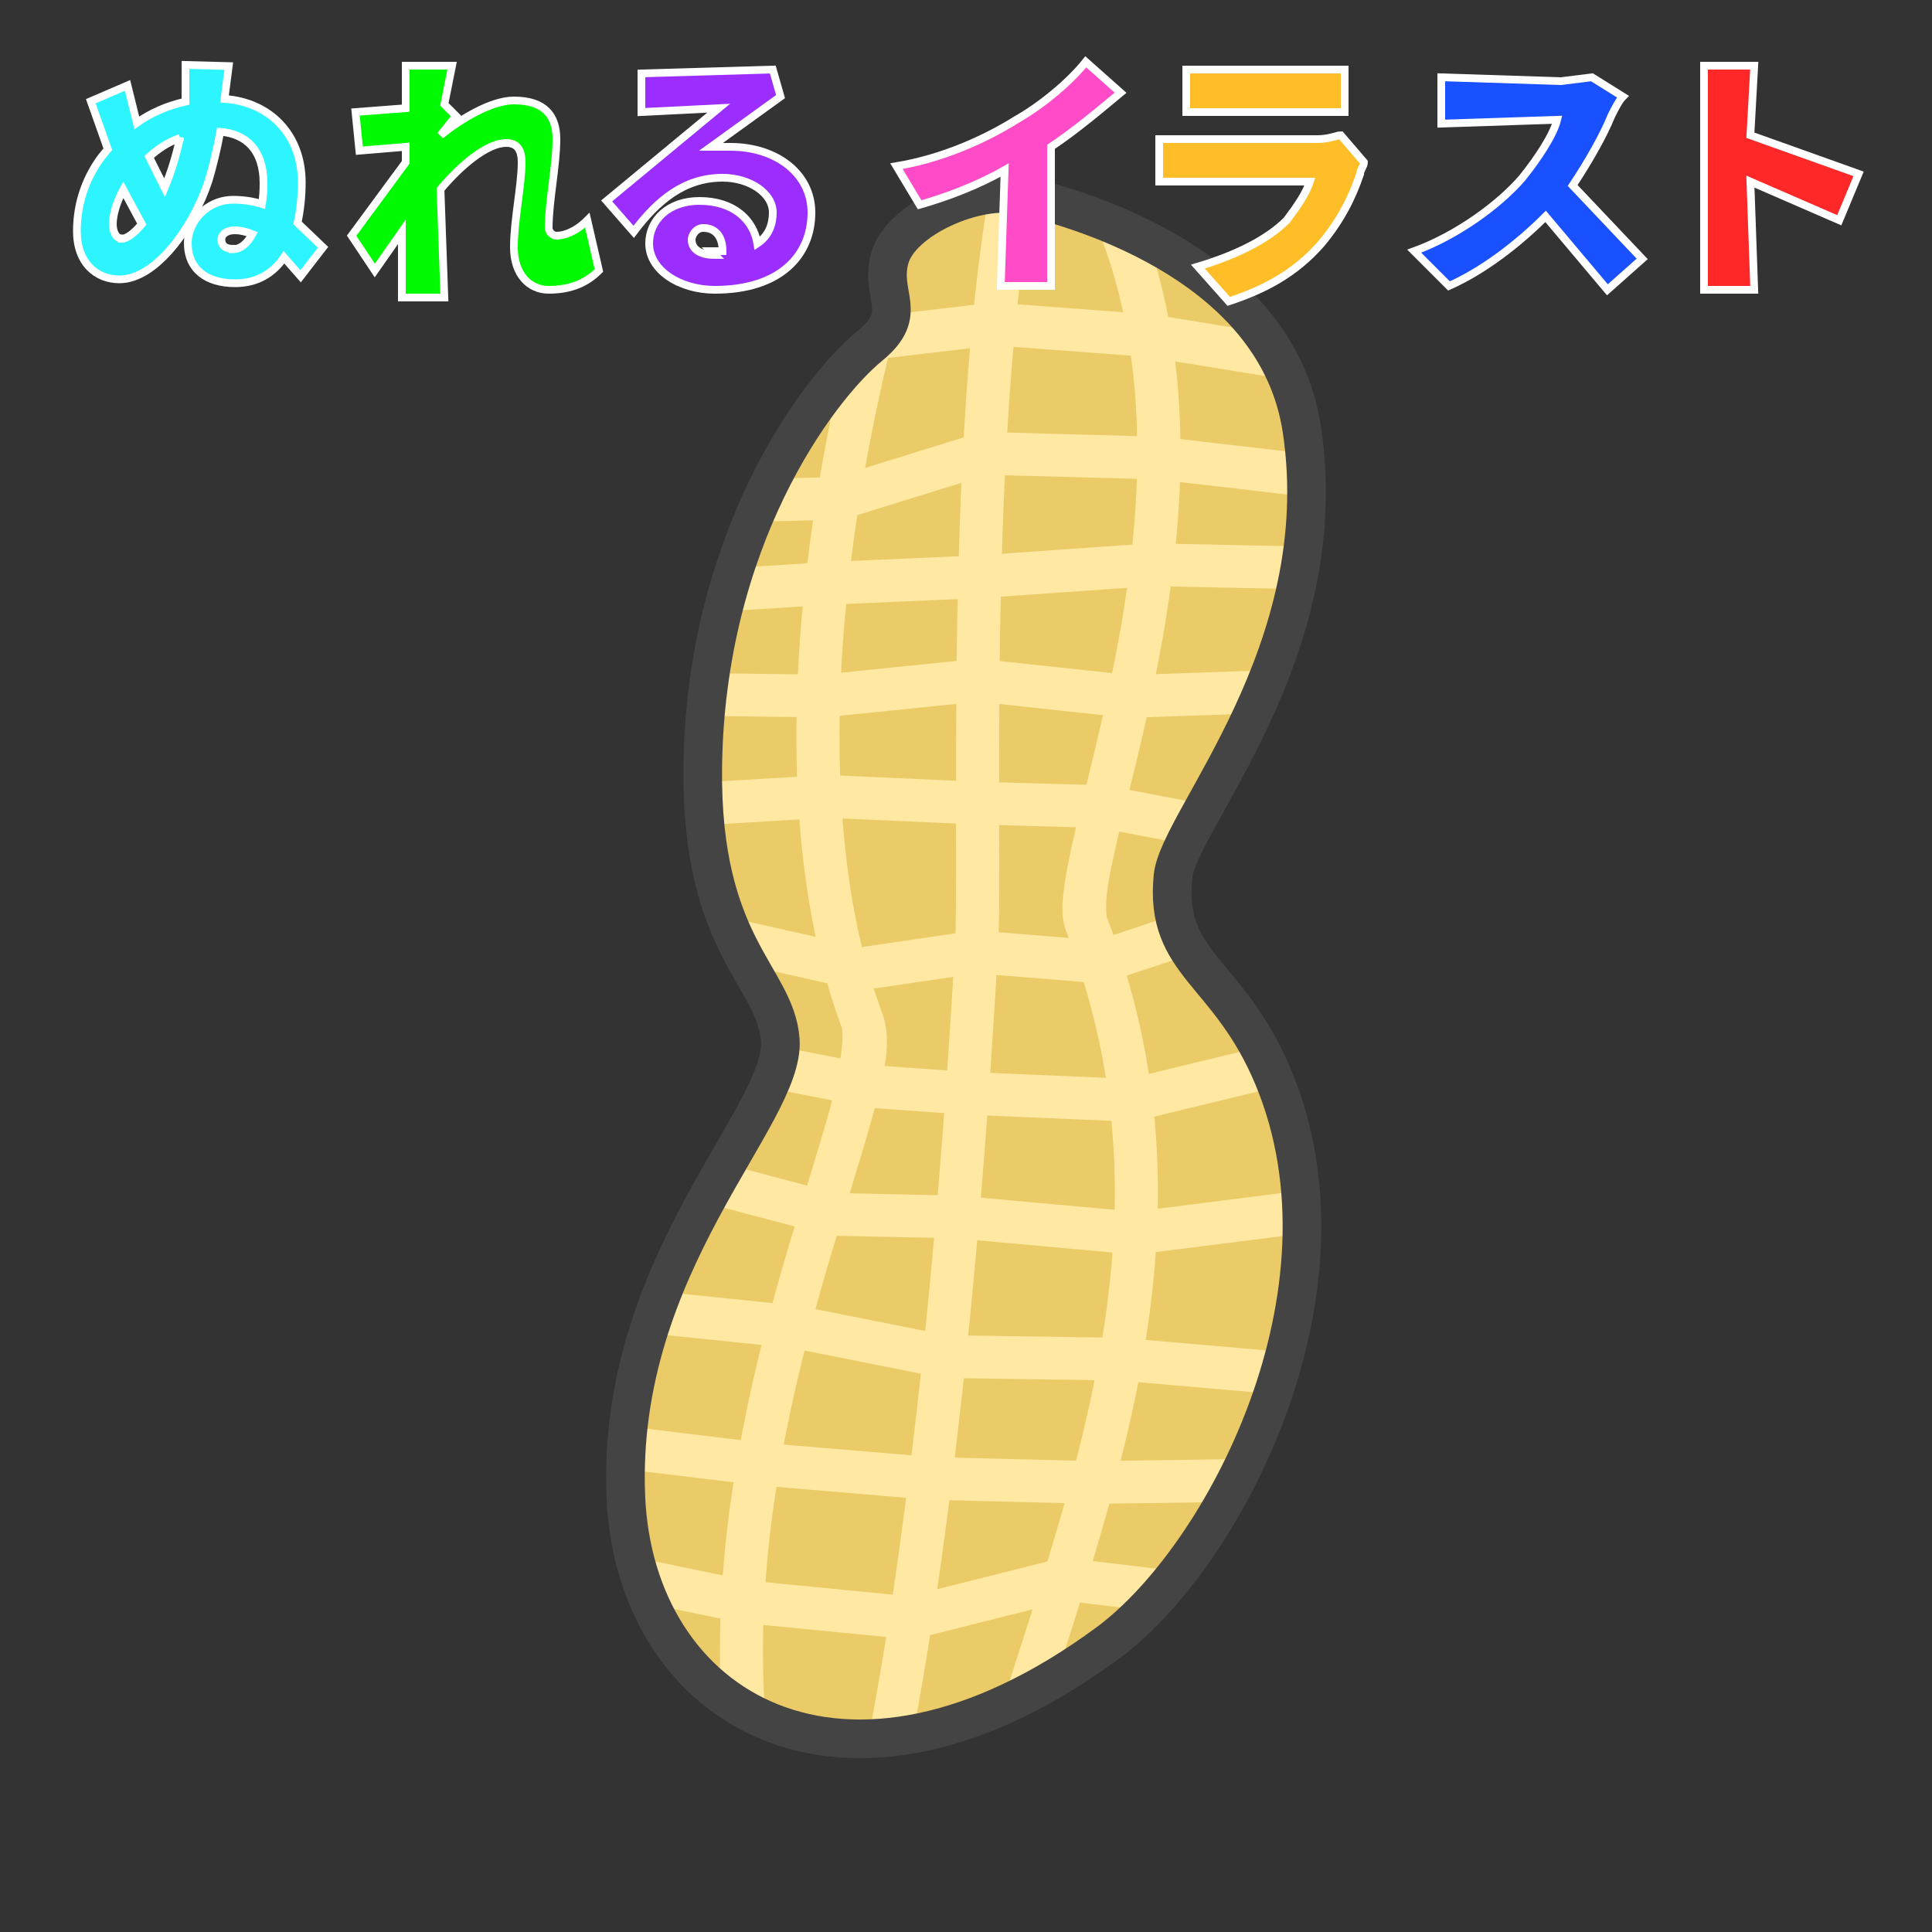
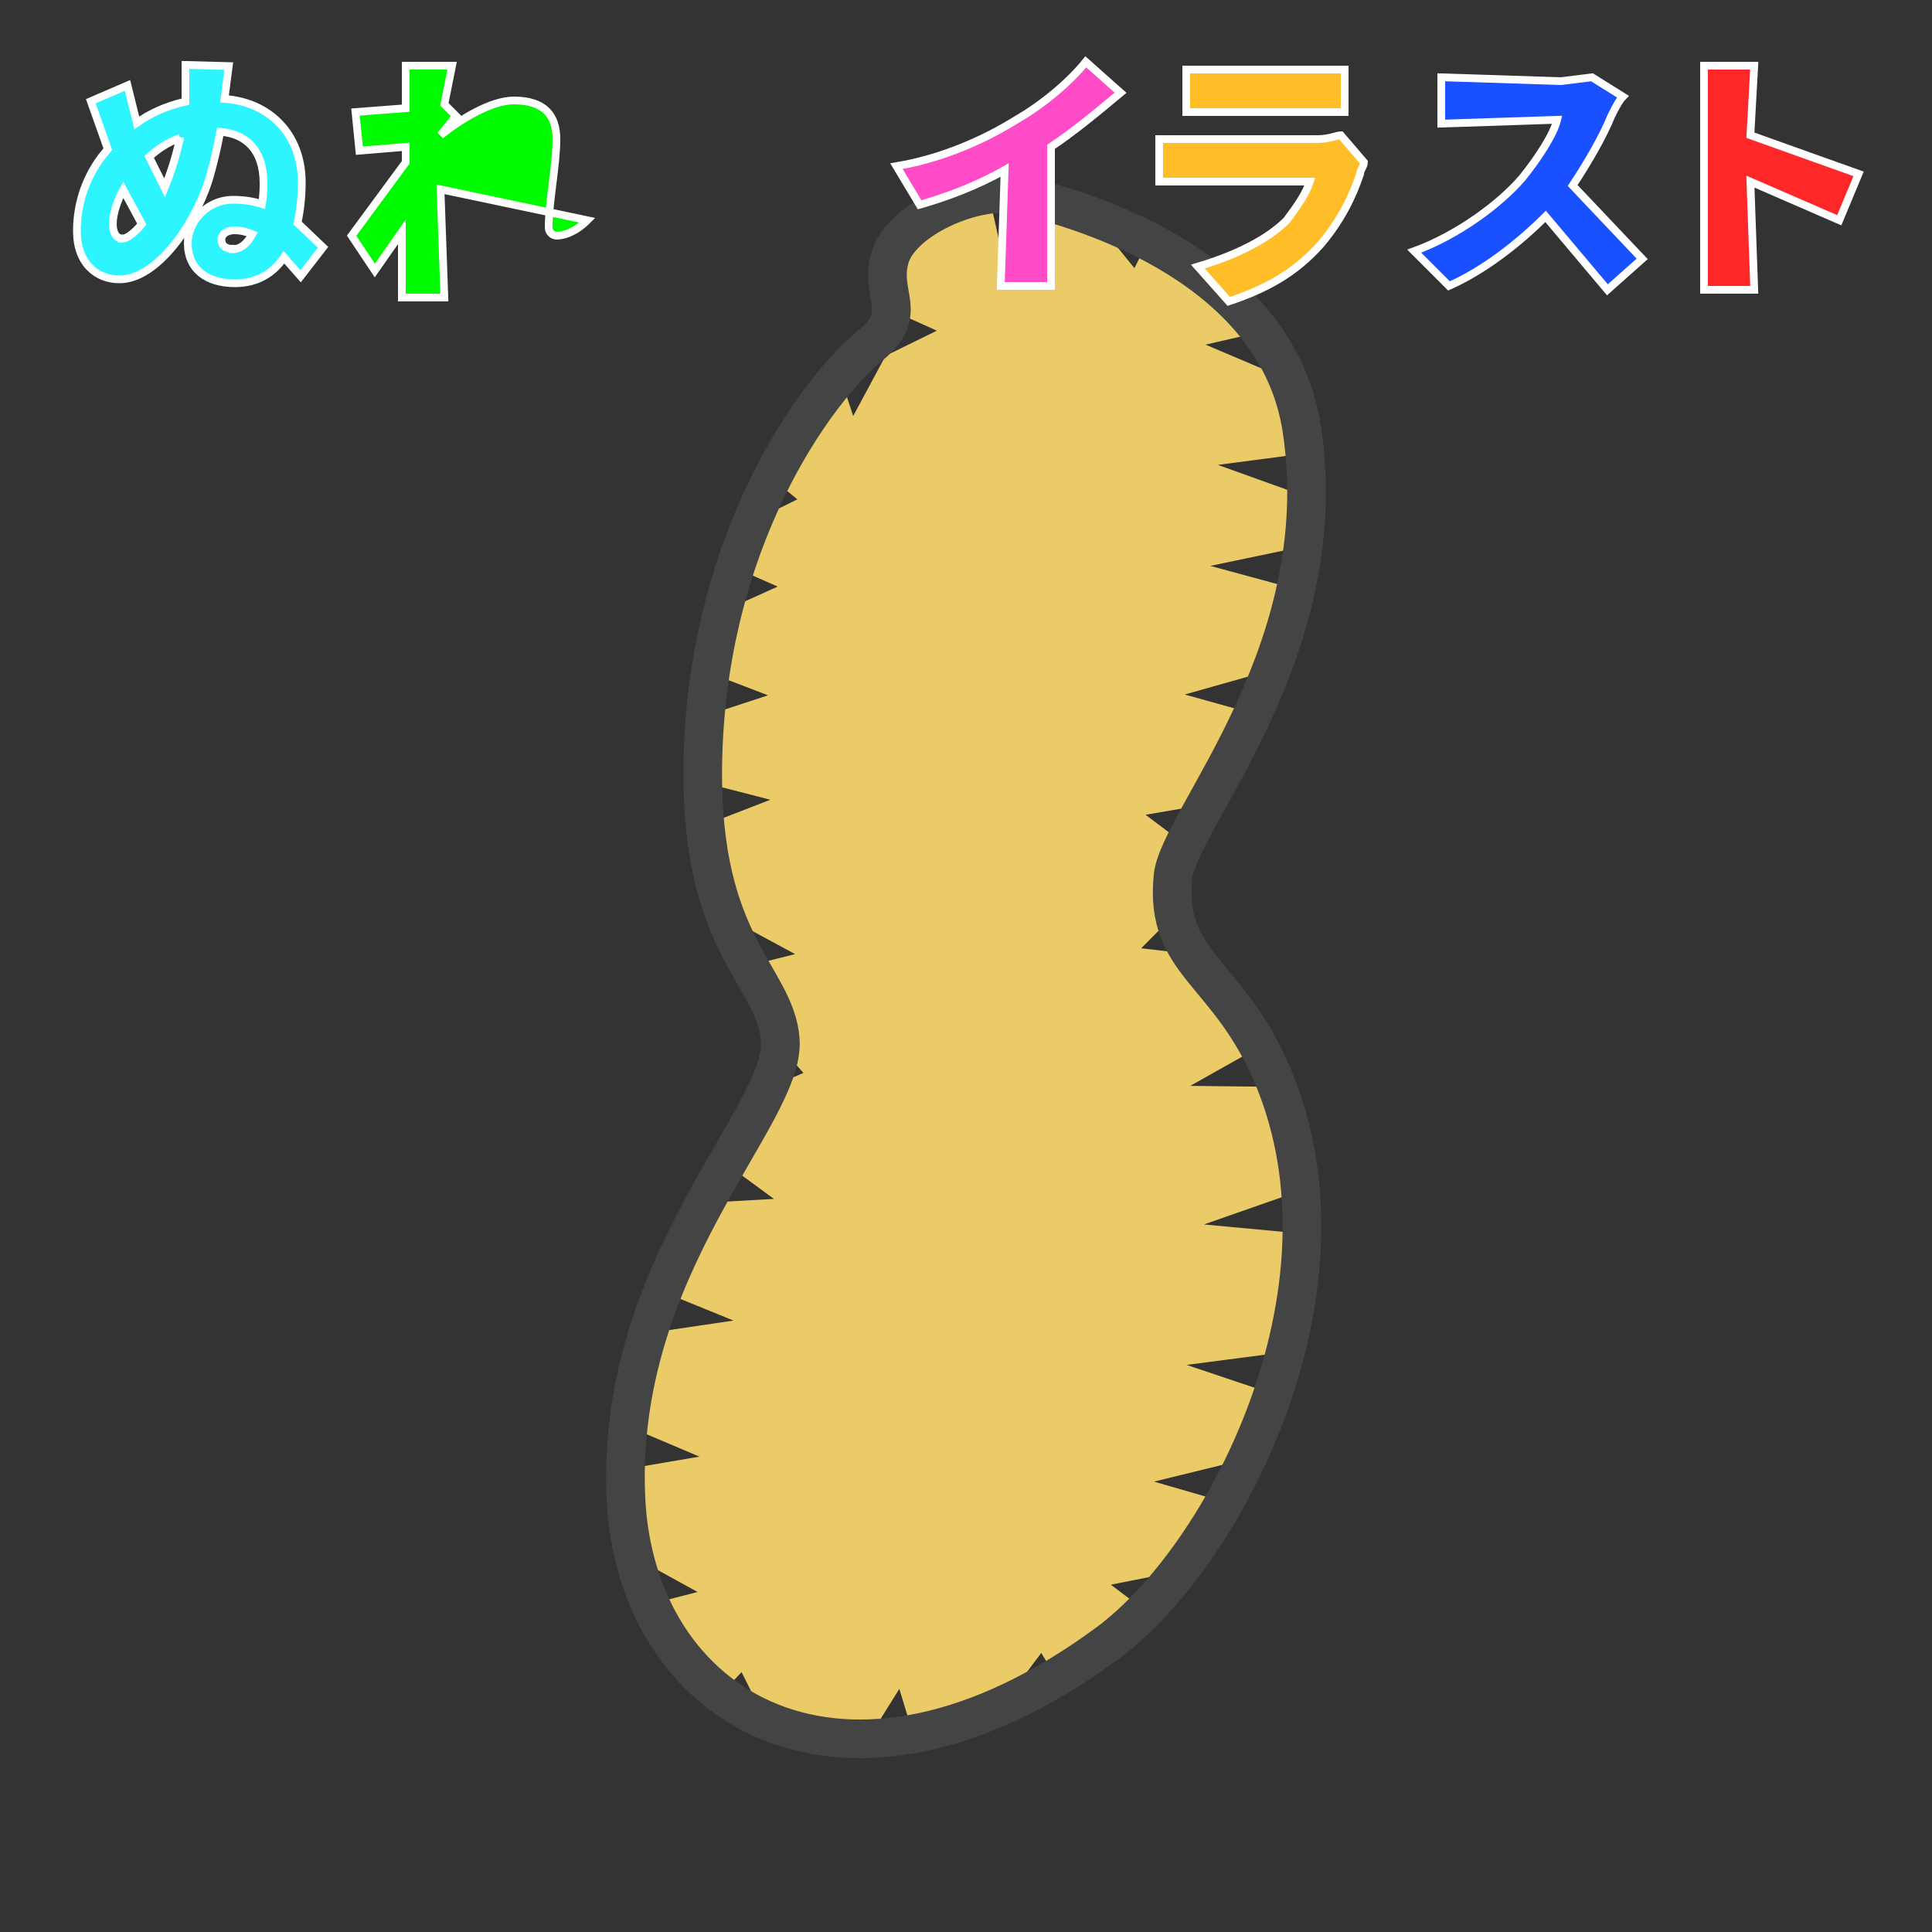
<svg xmlns="http://www.w3.org/2000/svg" id="svg30" version="1.1" style="overflow:visible" viewBox="-250 -250 500 500" height="2000px" width="2000px">
  <rect x="-250" y="-250" width="500" height="500" fill="#333333" stroke="none" />
  <defs id="defs34" />
  <rect id="rect2" fill-opacity="0" fill="rgb(0,0,0)" height="500" width="500" y="-250" x="-250" />
  <svg id="svg12" version="1.1" y="-250" x="-250" viewBox="-250 -250 500 500" height="500" width="500" style="overflow:visible">
    <g style="fill:#ffffff;stroke-linejoin:round" id="g10">
      <path style="fill:#eacb67;fill-opacity:1;stroke:none;stroke-linecap:butt;stroke-linejoin:round" id="path4" d="m 5.89,-199.655 c -10.817,1.456 -23.439,8.5 -25.634,16.495 -0.859,3.131 -0.602,5.677 -0.225,8.011 2.212,1.244 3.295,3.816 2.634,6.253 -0.006,0.021 -0.01,0.042 -0.015,0.062 l 9.804,4.414 -13.276,6.512 -8.374,15.572 -3.427,-10.455 h -0.002 c -5.545,6.361 -11.844,15.322 -17.589,26.627 l 6.562,5.389 -11.702,5.795 c -1.565,3.782 -3.039,7.762 -4.397,11.938 l 11.016,4.846 -14.267,6.445 c -1.268,5.085 -2.334,10.418 -3.169,15.972 l 14.931,5.725 -16.23,5.326 c -0.373,4.34 -0.612,8.789 -0.663,13.371 -0.015,1.31 -0.006,2.579 0.01,3.828 l 17.488,4.5 -16.902,6.549 c 0.949,9.846 2.932,17.463 5.292,23.666 l 18.019,9.739 -11.921,2.984 c 3.996,7.096 7.575,12.411 8.081,19.209 0.042,0.568 0.044,1.153 0.013,1.753 l 5.985,6.808 -9.115,3.859 c -2.563,5.669 -6.463,12.272 -10.776,19.762 l 12.256,8.974 -17.855,0.999 c -3.811,7.004 -7.634,14.653 -10.945,23.025 l 18.328,7.459 -22.123,3.273 c -2.345,7.543 -4.143,15.588 -5.087,24.142 l 18.395,7.799 -19.118,3.262 0.08,7.123 c 0.229,5.441 0.975,10.664 2.184,15.621 l 16.379,9.029 -12.233,3.129 c 4.225,9.411 10.424,17.364 18.254,23.289 l 5.364,-5.675 6.215,12.409 c 7.861,3.383 16.788,5.105 26.57,4.812 l 8.035,-12.893 3.553,11.656 c 7.28,-1.32 14.936,-3.695 22.898,-7.243 l 10.284,-13.725 3.837,6.355 c 4.397,-2.625 8.866,-5.59 13.4,-8.933 3.142,-2.317 6.35,-5.175 9.552,-8.448 l -8.781,-6.621 17.532,-3.48 c 4.154,-5.362 8.174,-11.378 11.876,-17.924 l -18.241,-5.276 23.976,-5.872 c 2.526,-5.391 4.811,-11.023 6.777,-16.837 l -22.326,-7.497 25.555,-3.331 c 2.568,-9.969 4.131,-20.292 4.301,-30.652 l -25.366,-2.364 25,-8.745 c -0.761,-9.101 -2.693,-18.134 -6.044,-26.872 l -22.512,-0.244 17.806,-10.006 c -6.177,-11.378 -12.984,-17.422 -17.473,-24.074 l -12.994,-1.537 8.558,-8.657 c -0.567,-2.856 -0.722,-6.085 -0.334,-9.932 0.22,-2.175 1.313,-4.996 2.963,-8.388 l -10.08,-7.572 15.53,-2.654 c 3.697,-6.667 8.095,-14.532 12.261,-23.556 l -17.651,-4.913 22.418,-6.328 c 2.513,-6.545 4.713,-13.552 6.33,-20.953 l -22.132,-6.004 24.03,-5.024 c 0.522,-4.186 0.817,-8.486 0.863,-12.884 l -22.933,-8.23 22.498,-2.959 c -0.184,-2.002 -0.42,-4.02 -0.723,-6.059 -0.696,-4.679 -1.954,-9.006 -3.621,-13.037 l -21.344,-9.067 14.299,-3.289 c -7.727,-10.369 -18.453,-17.996 -29.146,-23.515 l -3.553,7.004 -10.805,-13.327 c -6.003,-2.237 -11.43,-3.806 -15.724,-4.88 l -7.803,14.155 -3.359,-15 z" />
-       <path style="fill:#ffe8a1;fill-opacity:1;stroke:none;stroke-linecap:butt;stroke-linejoin:round" id="path6" d="m 9.622,-199.955 c -1.203,0.008 -2.459,0.129 -3.732,0.3 -1.518,9.075 -2.768,18.656 -3.79,28.527 l -19.449,2.296 c 0.005,-0.021 0.009,-0.041 0.015,-0.062 a 5.573,5.533 0 0 0 -2.634,-6.253 c 0.798,4.935 2.197,8.825 -4.857,14.61 -2.273,1.865 -4.934,4.467 -7.796,7.749 -2.043,9.174 -3.782,17.972 -5.205,26.351 l -12.386,0.276 c -1.781,3.504 -3.507,7.236 -5.14,11.184 l 15.773,-0.351 c -0.551,3.784 -1.051,7.492 -1.485,11.104 l -18.685,1.184 c -1.179,3.623 -2.276,7.381 -3.251,11.292 l 20.731,-1.311 c -0.572,6.136 -0.969,11.977 -1.231,17.574 l -22.669,-0.291 c -0.539,3.589 -0.975,7.274 -1.299,11.051 l 23.627,0.3 c -0.081,5.421 -0.041,10.586 0.126,15.444 l -24.405,1.455 c 0.052,3.976 0.257,7.644 0.585,11.049 l 24.422,-1.455 c 0.025,0.335 0.042,0.691 0.068,1.023 0.906,11.666 2.471,21.458 4.148,29.365 l -23.346,-5.266 c 1.91,5.019 4.055,9.095 6.098,12.723 l 20.228,4.563 c 1.691,5.91 3.155,9.773 3.759,11.486 0.335,0.95 0.265,3.806 -0.329,7.954 l -15.565,-3.04 c -0.168,3.118 -1.325,6.675 -3.13,10.667 l 16.513,3.225 c -0.311,1.244 -0.644,2.515 -1.016,3.837 -1.513,5.378 -3.41,11.539 -5.457,18.212 l -20.816,-5.514 c -1.82,3.161 -3.698,6.479 -5.599,9.973 l 23.201,6.143 c -1.534,5.096 -3.094,10.361 -4.656,15.96 -0.354,1.267 -0.703,2.573 -1.055,3.864 l -28.435,-2.942 c -1.368,3.459 -2.645,7.035 -3.795,10.732 l 29.398,3.04 c -1.963,7.859 -3.796,16.094 -5.389,24.62 l -29.095,-3.518 c -0.397,3.6 -0.657,7.279 -0.723,11.061 l 27.939,3.379 c -1.209,7.828 -2.166,15.873 -2.777,24.089 l -22.898,-4.724 c 1.041,4.267 2.429,8.334 4.146,12.159 l 18.148,3.744 c -0.213,6.434 -0.189,12.957 0.106,19.545 3.537,2.677 7.408,4.939 11.579,6.734 -0.642,-8.293 -0.809,-16.518 -0.578,-24.624 l 31.782,3.105 c -1.434,8.928 -2.98,17.738 -4.634,26.332 3.742,-0.112 7.608,-0.515 11.588,-1.237 1.578,-8.377 3.057,-16.926 4.429,-25.563 l 26.497,-6.676 c -2.608,8.241 -5.314,16.572 -8.028,24.997 4.609,-2.054 9.321,-4.505 14.121,-7.37 2.099,-6.483 4.181,-12.948 6.194,-19.382 l 16.757,2 c 2.944,-3.01 5.879,-6.393 8.751,-10.1 l -22.212,-2.651 c 1.489,-4.957 2.923,-9.907 4.286,-14.853 l 29.802,-0.42 c 2.019,-3.569 3.932,-7.3 5.735,-11.148 l -32.605,0.461 c 1.703,-6.771 3.252,-13.543 4.574,-20.328 l 34.808,3.031 c 1.201,-3.551 2.285,-7.163 3.229,-10.828 l -36.124,-3.143 c 1.192,-7.541 2.08,-15.109 2.605,-22.718 l 37.82,-4.791 c 0.061,-3.704 -0.056,-7.412 -0.365,-11.109 l -36.934,4.678 c 0.151,-7.888 -0.129,-15.833 -0.909,-23.849 l 31.799,-7.701 c -0.309,-0.804 -0.627,-1.607 -0.96,-2.406 -1.202,-2.887 -2.461,-5.474 -3.747,-7.843 l -28.491,6.899 c -1.304,-8.385 -3.182,-16.857 -5.73,-25.438 l 16.747,-5.535 c -2.07,-3.068 -3.658,-6.273 -4.436,-10.194 l -15.758,5.206 c -0.557,-1.558 -1.129,-3.12 -1.732,-4.685 -0.082,-0.214 -0.401,-3.231 0.232,-7.507 0.569,-3.843 1.662,-8.828 3.028,-14.572 l 16.859,3.237 c 1.438,-2.956 3.335,-6.412 5.449,-10.225 l -19.686,-3.78 c 1.423,-5.791 2.943,-12.05 4.458,-18.806 l 27.489,-0.97 c 1.653,-3.581 3.265,-7.327 4.767,-11.241 l -29.891,1.057 c 0.686,-3.42 1.354,-6.896 1.974,-10.47 0.69,-3.982 1.315,-8.074 1.882,-12.223 l 32.365,0.684 c 0.783,-3.584 1.429,-7.26 1.899,-11.027 l -32.958,-0.699 c 0.516,-5.247 0.895,-10.582 1.084,-15.984 l 32.738,3.799 c 0.039,-3.663 -0.086,-7.388 -0.435,-11.188 l -32.191,-3.737 c -0.104,-6.654 -0.525,-13.369 -1.345,-20.093 l 29.192,4.733 c -1.86,-4.497 -4.25,-8.607 -7.043,-12.355 l -23.951,-3.881 c -1.274,-6.586 -3.001,-13.144 -5.198,-19.634 -4.896,-2.527 -9.777,-4.616 -14.358,-6.323 3.486,8.061 6.077,16.339 7.895,24.723 l -27.33,-2.044 c 1.013,-9.603 2.237,-18.867 3.71,-27.559 -0.991,-0.248 -1.976,-0.492 -2.832,-0.687 -1.416,-0.323 -2.966,-0.47 -4.598,-0.459 z m 2.663,39.722 30.382,2.272 c 0.968,6.93 1.471,13.892 1.616,20.818 l -33.611,-0.915 c 0.442,-7.463 0.974,-14.881 1.613,-22.175 z m -11.25,0.372 c -0.651,7.603 -1.183,15.312 -1.621,23.042 l -25.513,7.92 c 1.616,-9.017 3.572,-18.495 5.924,-28.457 z m 9.046,32.854 34.136,0.932 c -0.184,5.736 -0.583,11.421 -1.156,17.019 l -33.761,2.365 c 0.202,-6.717 0.456,-13.5 0.781,-20.316 z m -11.271,1.969 c -0.286,6.386 -0.498,12.717 -0.68,18.995 l -27.891,1.22 c 0.481,-3.854 1.021,-7.796 1.64,-11.856 z m 42.86,27.172 c -0.479,3.37 -0.99,6.712 -1.558,9.985 -0.716,4.128 -1.498,8.151 -2.305,12.084 l -29.078,-3.129 c 0.054,-4.616 0.12,-9.315 0.218,-14.118 0.017,-0.833 0.047,-1.697 0.065,-2.534 z m -43.823,2.911 c -0.013,0.557 -0.032,1.134 -0.044,1.688 -0.099,4.854 -0.168,9.62 -0.225,14.303 l -29.908,3.059 c 0.279,-5.639 0.712,-11.568 1.318,-17.787 z m -0.368,27.127 c -0.049,7.16 -0.054,13.506 -0.053,19.889 l -30,-1.352 c -0.168,-4.839 -0.207,-10.009 -0.119,-15.453 z m 11.158,0.024 26.812,2.887 c -1.465,6.435 -2.92,12.412 -4.298,18.02 l -22.55,-0.632 c -0.008,-6.486 -0.008,-12.983 0.036,-20.275 z m -40.599,29.619 29.378,1.321 c 0.019,12.24 0.039,22.047 -0.131,28.402 l -24.214,3.557 c -1.957,-8.054 -3.916,-18.835 -5.004,-32.854 -0.011,-0.138 -0.018,-0.287 -0.029,-0.425 z m 40.563,1.727 19.885,0.555 c -1.238,5.261 -2.258,9.976 -2.864,14.063 -0.735,4.958 -1.205,8.942 0.385,13.069 0.194,0.503 0.373,1.004 0.561,1.506 l -18.109,-1.474 c 0.18,-6.692 0.168,-16.26 0.143,-27.717 z m -0.709,38.774 22.567,1.837 c 2.554,8.356 4.441,16.609 5.742,24.783 l -29.927,-1.282 c 0.772,-11.352 1.269,-19.556 1.618,-25.338 z m -11.199,0.495 c -0.356,5.843 -0.841,13.64 -1.567,24.214 l -16.172,-1.145 c 0.835,-5.004 0.866,-9.431 -0.595,-13.575 -0.493,-1.399 -1.299,-3.569 -2.247,-6.469 z m -20.308,33.983 17.957,1.27 c -0.485,6.603 -1.034,13.665 -1.664,21.25 l -22.782,-0.495 c 1.898,-6.19 3.684,-12.021 5.152,-17.238 0.466,-1.657 0.911,-3.246 1.338,-4.788 z m 29.11,1.904 32.128,1.376 c 0.748,7.723 1.006,15.389 0.839,23.018 l -34.62,-3.141 c 0.627,-7.591 1.172,-14.657 1.652,-21.253 z m -38.94,31.118 25.179,0.548 c -0.682,7.714 -1.452,15.787 -2.291,24.086 l -28.389,-5.653 c 0.225,-0.818 0.447,-1.655 0.672,-2.464 1.615,-5.788 3.233,-11.236 4.828,-16.517 z m 36.349,1.162 35.004,3.175 c -0.539,7.346 -1.43,14.672 -2.622,21.995 L 0.564,95.636 c 0.859,-8.506 1.648,-16.776 2.341,-24.658 z m -44.684,28.539 30.087,5.992 c -0.745,6.936 -1.56,14 -2.421,21.125 l -33.045,-2.781 c 1.588,-8.404 3.416,-16.549 5.379,-24.336 z m 41.211,7.168 33.858,0.499 c -1.39,6.931 -3.009,13.871 -4.808,20.837 l -31.403,-0.797 c 0.836,-6.93 1.629,-13.8 2.353,-20.54 z m -48.486,28.114 33.56,2.824 c -1.075,8.349 -2.217,16.723 -3.466,25.066 l -32.931,-3.218 c 0.597,-8.4 1.585,-16.638 2.837,-24.672 z m 44.749,3.458 29.811,0.756 c -1.409,5.009 -2.915,10.05 -4.453,15.103 l -28.51,7.183 c 1.133,-7.687 2.166,-15.377 3.152,-23.042 z" />
      <path style="fill:none;stroke:#444444;stroke-width:10;stroke-linecap:butt;stroke-linejoin:round;stroke-opacity:1" id="path8" d="m 14.219,-199.497 c -11.329,-2.58 -31.159,6.124 -33.962,16.337 -2.677,9.751 5.307,14.099 -5.083,22.621 -14.015,11.495 -42.656,50.58 -43.305,109.184 -0.513,46.371 18.837,53.953 20.066,70.475 1.453,19.523 -42.502,57.802 -39.964,118.237 2.306,54.899 56.386,88.246 124.741,37.833 29.932,-22.075 66.022,-90.674 42.851,-146.324 -11.578,-27.806 -28.309,-29.077 -25.991,-52.043 1.479,-14.646 41.933,-57.996 33.375,-115.523 -6.19,-41.608 -54.898,-56.737 -72.728,-60.797 z" />
    </g>
  </svg>
  <g style="stroke:#ffffff;stroke-width:2" id="g28">
    <path style="fill:#2df5ff" id="path14" d="m -189.8,-185.6 c -1.9,0 -2.9,-0.9 -2.9,-2.4 0,-1.4 1.4,-2.4 3.4,-2.4 1.6,0 3.1,0.4 4.6,1 -1.3,2.4 -3,3.9 -5.1,3.9 z m -28.7,-2.7 c -1.6,0 -2.3,-1.9 -2.3,-3.7 0,-2.6 1.1,-6 2.7,-8.9 l 4.8,8.9 c -2,2.4 -3.9,3.8 -5.2,3.8 z m 15.1,-26.1 c -1,4.7 -2.3,8.9 -4,13 l -4,-8 c 2.2,-2 4.8,-3.8 8,-4.9 z m 37,28.4 -6.6,-6.3 c 0.7,-3.2 1.1,-6.8 1.1,-10.5 0,-12.4 -8.3,-20.8 -20,-21.6 l 1.1,-8.5 -11.2,-0.3 v 9.5 c -4.9,1.1 -9.1,3 -12.6,5.5 l -2.4,-9.7 -9.5,4.1 4.4,12.4 c -0.6,0.7 -1.1,1.4 -1.7,2.1 -3.5,4.7 -6.3,11.2 -6.3,19.1 0,8.3 5.1,12.5 11,12.5 9.5,0 19.2,-13.6 23.1,-25.6 1.1,-3.7 2.2,-8.2 3,-12.6 6.5,0.5 11.2,4.6 11.2,13.3 0,1.8 -0.1,3.7 -0.4,5.4 -2.3,-0.7 -4.7,-1.1 -7.4,-1.1 -7.2,0 -11.8,6 -11.8,11.2 0,6.8 4.9,10.4 12.2,10.4 5.8,0 9.9,-2.6 12.7,-6.7 l 4.3,4.9 z" />
-     <path style="fill:#00fa00" id="path16" d="m -98,-193 c -3,3 -6,4 -8,4 -1,0 -2,-1 -2,-2 0,-7 2,-16 2,-23 0,-6 -3,-10 -11,-10 -6,0 -14,5 -19,9 l 4,-5 -3,-3 2,-10 h -12 v 11 l -13,1 1,10 12,-1 v 4 l -14,19 6,9 7,-10 v 17 h 11 l -1,-28 c 5,-6 12,-12 17,-12 3,0 4,2 4,5 0,6 -2,15 -2,22 0,7 4,11 9,11 6,0 10,-2 13,-5 z" />
-     <path style="fill:#9b2dff" id="path18" d="m -65,-184 c -3,0 -6,-1 -6,-4 0,-1 1,-3 3,-3 3,0 5,2 5,6 -1,0 -2,0 -3,0 z m 15,-48 -34,1 v 10 l 20,-1 -29,24 7,8 c 6,-8 13,-14 23,-14 7,0 13,4 13,9 0,3 -1,6 -4,8 -1,-6 -6,-11 -15,-11 -8,0 -13,5 -13,11 0,7 8,12 17,12 17,0 25,-9 25,-20 0,-10 -9,-17 -21,-17 -2,0 -3,0 -5,0 l 18,-13 z" />
+     <path style="fill:#00fa00" id="path16" d="m -98,-193 c -3,3 -6,4 -8,4 -1,0 -2,-1 -2,-2 0,-7 2,-16 2,-23 0,-6 -3,-10 -11,-10 -6,0 -14,5 -19,9 l 4,-5 -3,-3 2,-10 h -12 v 11 l -13,1 1,10 12,-1 v 4 l -14,19 6,9 7,-10 v 17 h 11 l -1,-28 z" />
    <path style="fill:#ff4bc8" id="path20" d="m 22,-212 c 6,-4 12,-9 18,-14 l -9,-8 c -4,5 -11,11 -18,15 -8,5 -19,10 -31,12 l 6,10 c 7,-2 15,-5 22,-9 l -1,30 h 13 z" />
    <path style="fill:#ffbe28" id="path22" d="m 97,-215 c -1,0 -3,1 -6,1 H 50 v 11 h 39 c -1,3 -3,6 -6,10 -5,5 -13,9 -23,12 l 8,9 c 9,-3 17,-7 24,-15 5,-6 8,-12 10,-18 0,-1 1,-2 1,-3 z m -40,-6 h 41 v -11 H 57 Z" />
    <path style="fill:#1950ff" id="path24" d="m 162,-230 -8,1 -31,-1 v 12 l 30,-1 c -1,4 -5,10 -9,15 -6,7 -17,15 -28,19 l 9,9 c 9,-4 18,-11 25,-18 l 16,19 9,-8 -18,-19 c 4,-6 8,-13 10,-18 1,-2 2,-4 3,-5 z" />
    <path style="fill:#ff2828" id="path26" d="m 231,-205 -28,-10 1,-18 h -13 v 58 h 13 l -1,-28 23,10 z" />
  </g>
</svg>